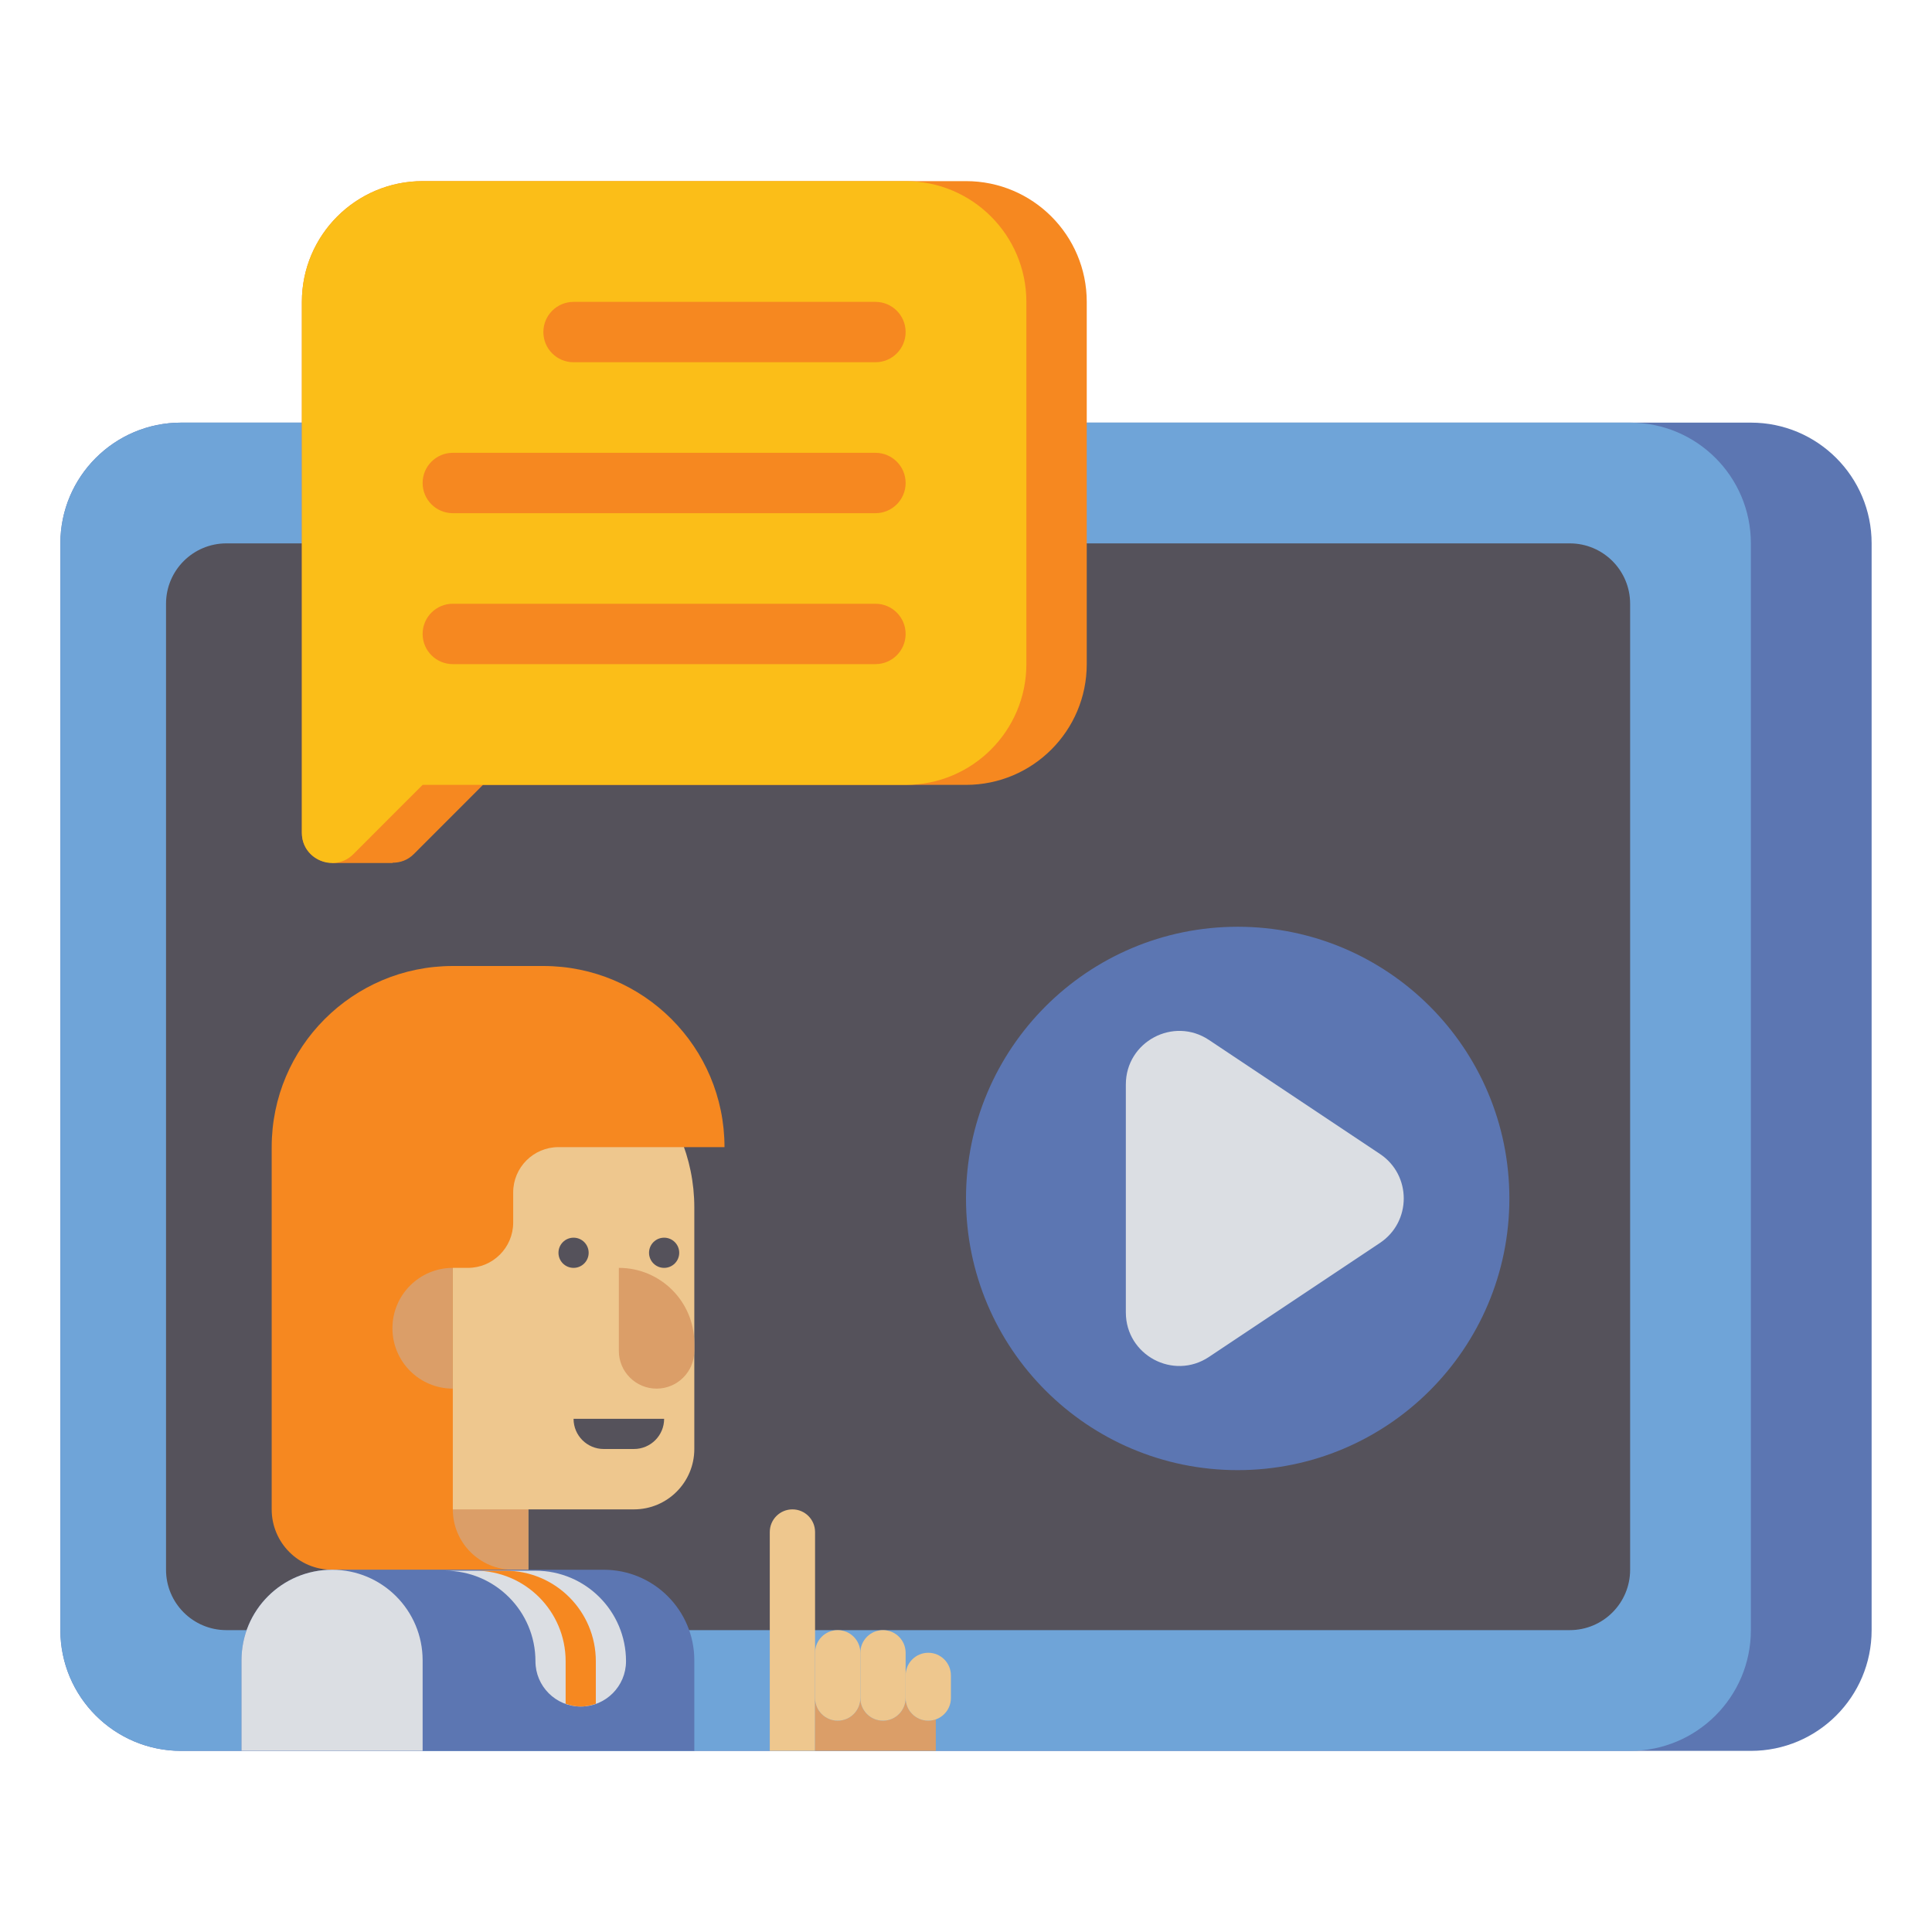
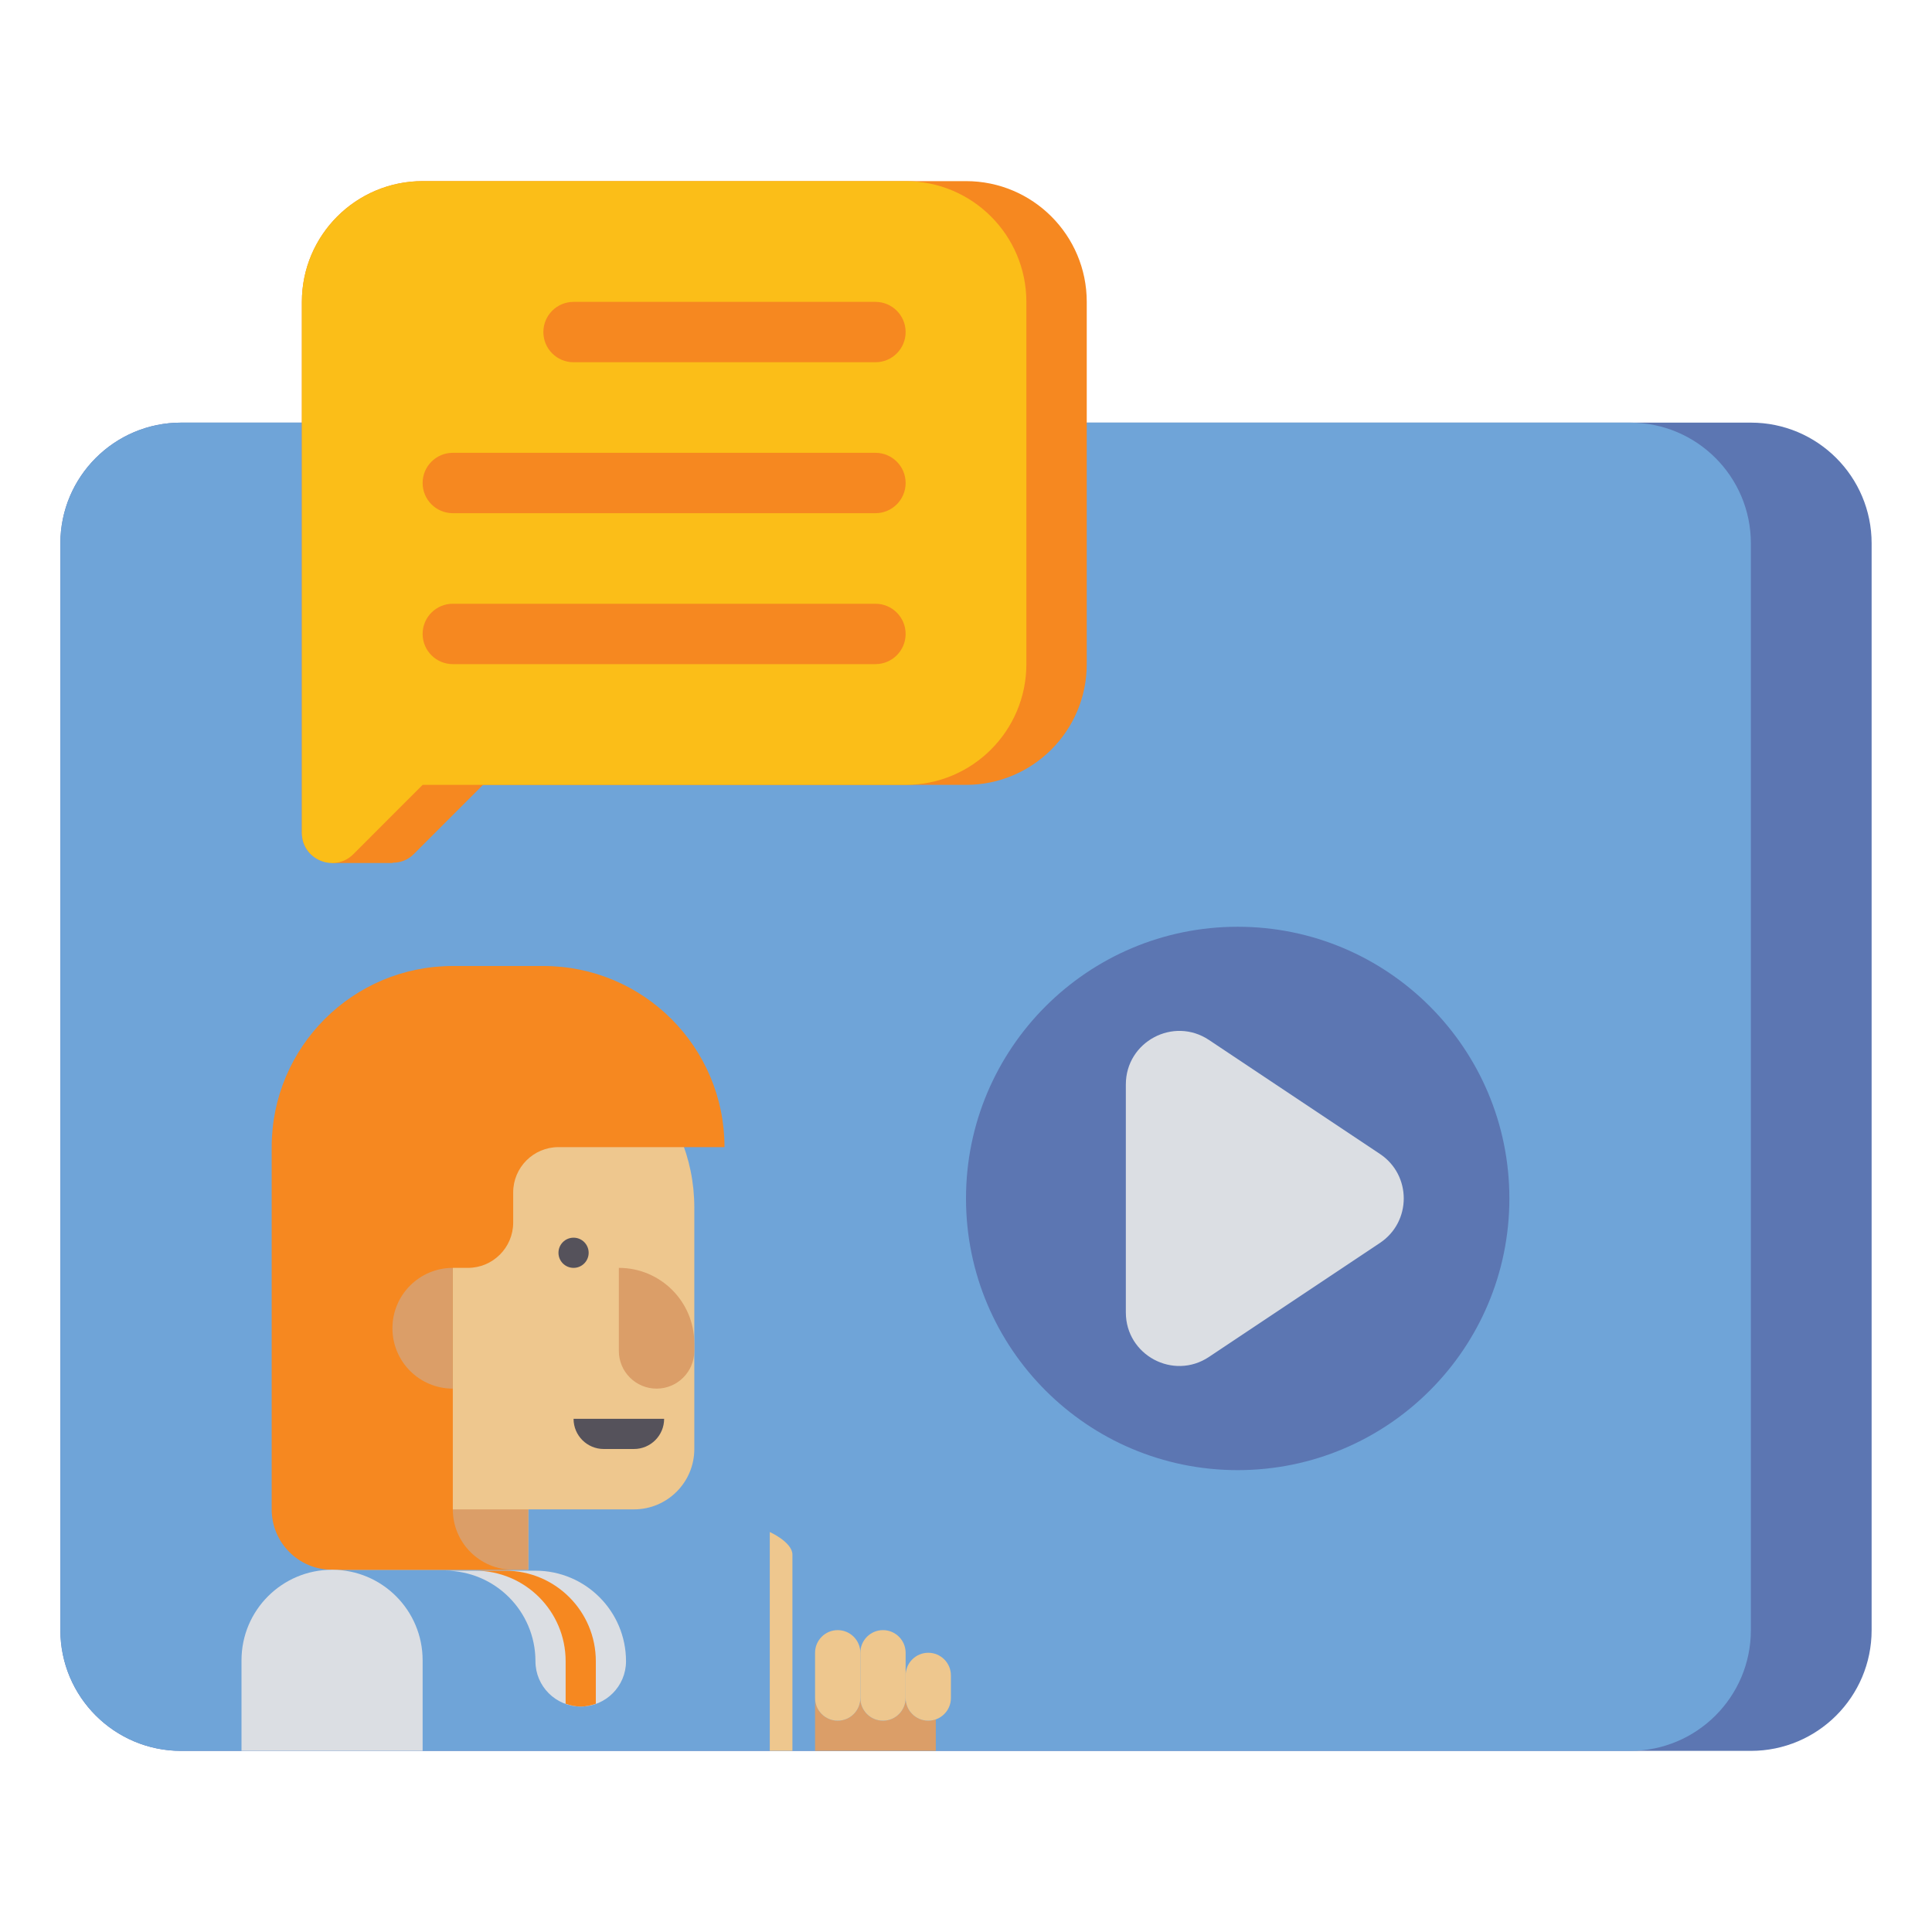
<svg xmlns="http://www.w3.org/2000/svg" version="1.1" id="Layer_2" x="0px" y="0px" width="512px" height="512px" viewBox="0 0 512 512" style="enable-background:new 0 0 512 512;" xml:space="preserve">
  <style type="text/css">
	.st0{fill:#5C76B2;}
	.st1{fill:#6FA4D8;}
	.st2{fill:#55525B;}
	.st3{fill:#EEC78E;}
	.st4{fill:#DB9E68;}
	.st5{fill:#F68820;}
	.st6{fill:#FBBE18;}
	.st7{fill:#DBDEE3;}
</style>
  <g>
    <g>
      <g>
        <path class="st0" d="M464,112H48c-17.67,0-32,14.33-32,32v288c0,17.67,14.33,32,32,32h416c17.67,0,32-14.33,32-32V144     C496,126.33,481.67,112,464,112z" />
      </g>
      <g>
        <path class="st1" d="M432,464H48c-17.67,0-32-14.33-32-32V144c0-17.67,14.33-32,32-32h384c17.67,0,32,14.33,32,32v288     C464,449.67,449.67,464,432,464z" />
      </g>
      <g>
-         <path class="st2" d="M416,432H60c-8.84,0-16-7.16-16-16V160c0-8.84,7.16-16,16-16h356c8.84,0,16,7.16,16,16v256     C432,424.84,424.84,432,416,432z" />
-       </g>
+         </g>
    </g>
    <g>
-       <path class="st3" d="M216,464h-12v-58c0-3.31,2.69-6,6-6s6,2.69,6,6V464z" />
+       <path class="st3" d="M216,464h-12v-58s6,2.69,6,6V464z" />
    </g>
    <g>
      <path class="st4" d="M246,456c-3.31,0-6-2.69-6-6c0,3.31-2.69,6-6,6s-6-2.69-6-6c0,3.31-2.69,6-6,6s-6-2.69-6-6v14h32v-8.37    C247.37,455.86,246.7,456,246,456z" />
    </g>
    <g>
      <path class="st3" d="M222,456c-3.31,0-6-2.69-6-6v-12c0-3.31,2.69-6,6-6s6,2.69,6,6v12C228,453.31,225.31,456,222,456z" />
    </g>
    <g>
      <path class="st3" d="M234,456c-3.31,0-6-2.69-6-6v-12c0-3.31,2.69-6,6-6s6,2.69,6,6v12C240,453.31,237.31,456,234,456z" />
    </g>
    <g>
      <path class="st3" d="M246,456c-3.31,0-6-2.69-6-6v-6c0-3.31,2.69-6,6-6s6,2.69,6,6v6C252,453.31,249.31,456,246,456z" />
    </g>
    <g>
      <g>
        <path class="st5" d="M256,48H112c-17.67,0-32,14.33-32,32v140.69c0,4.82,3.94,7.94,8.06,7.94v0.08h16v-0.08     c1.97,0,3.97-0.65,5.6-2.28L128,208h128c17.67,0,32-14.33,32-32V80C288,62.33,273.67,48,256,48L256,48z" />
      </g>
      <g>
        <path class="st6" d="M240,48H112c-17.67,0-32,14.33-32,32v140.69c0,7.13,8.62,10.7,13.66,5.66L112,208h128     c17.67,0,32-14.33,32-32V80C272,62.33,257.67,48,240,48L240,48z" />
      </g>
    </g>
    <g>
      <path class="st5" d="M152,96h80c4.42,0,8-3.58,8-8s-3.58-8-8-8h-80c-4.42,0-8,3.58-8,8S147.58,96,152,96z" />
    </g>
    <g>
      <path class="st5" d="M120,136h112c4.42,0,8-3.58,8-8s-3.58-8-8-8H120c-4.42,0-8,3.58-8,8S115.58,136,120,136z" />
    </g>
    <g>
      <path class="st5" d="M120,176h112c4.42,0,8-3.58,8-8s-3.58-8-8-8H120c-4.42,0-8,3.58-8,8S115.58,176,120,176z" />
    </g>
    <g>
      <path class="st3" d="M88,320v96h52v-16h28c8.84,0,16-7.16,16-16v-64c0-26.51-21.49-48-48-48S88,293.49,88,320z" />
    </g>
    <g>
      <path class="st4" d="M140,400h-36c-8.84,0-16,7.16-16,16h52V400z" />
    </g>
    <g>
      <path class="st5" d="M72,304v96c0,8.84,7.16,16,16,16h48c-8.84,0-16-7.16-16-16v-64h4c6.62,0,12-5.38,12-12v-8    c0-6.62,5.38-12,12-12h44c0-26.51-21.49-48-48-48h-24C93.49,256,72,277.49,72,304z" />
    </g>
    <g>
      <path class="st4" d="M184,358v-2c0-11.05-8.95-20-20-20v22c0,5.52,4.48,10,10,10S184,363.52,184,358z" />
    </g>
    <g>
      <circle class="st2" cx="152" cy="332" r="4" />
    </g>
    <g>
-       <circle class="st2" cx="176" cy="332" r="4" />
-     </g>
+       </g>
    <g>
      <path class="st2" d="M168,384h-8c-4.42,0-8-3.58-8-8h24C176,380.42,172.42,384,168,384z" />
    </g>
    <g>
      <path class="st4" d="M120,368c-8.84,0-16-7.16-16-16s7.16-16,16-16V368z" />
    </g>
    <g>
-       <path class="st0" d="M64,440v24h120v-24c0-13.26-10.74-24-24-24H88C74.74,416,64,426.74,64,440z" />
-     </g>
+       </g>
    <g>
      <path class="st7" d="M112,440v24H64v-24c0-13.26,10.74-24,24-24S112,426.74,112,440z" />
    </g>
    <g>
      <path class="st7" d="M153.9,452.25c-6.62,0-12-5.38-12-12c0-13.26-10.74-24-24-24h24c13.26,0,24,10.74,24,24    C165.9,446.87,160.52,452.25,153.9,452.25z" />
    </g>
    <g>
      <path class="st5" d="M125.9,416.25h8c13.26,0,24,10.74,24,24v11.26c-1.26,0.45-2.59,0.74-4,0.74s-2.74-0.29-4-0.74v-11.26    C149.9,426.99,139.16,416.25,125.9,416.25z" />
    </g>
    <g>
      <circle class="st0" cx="328" cy="317.6" r="72" />
      <g>
        <path class="st7" d="M298.36,287.39v60.42c0,11.32,12.61,18.07,22.03,11.79l45.31-30.21c8.41-5.61,8.41-17.98,0-23.58     l-45.31-30.21C310.97,269.32,298.36,276.07,298.36,287.39L298.36,287.39z" />
      </g>
    </g>
  </g>
  <g id="Layer_3">
</g>
</svg>